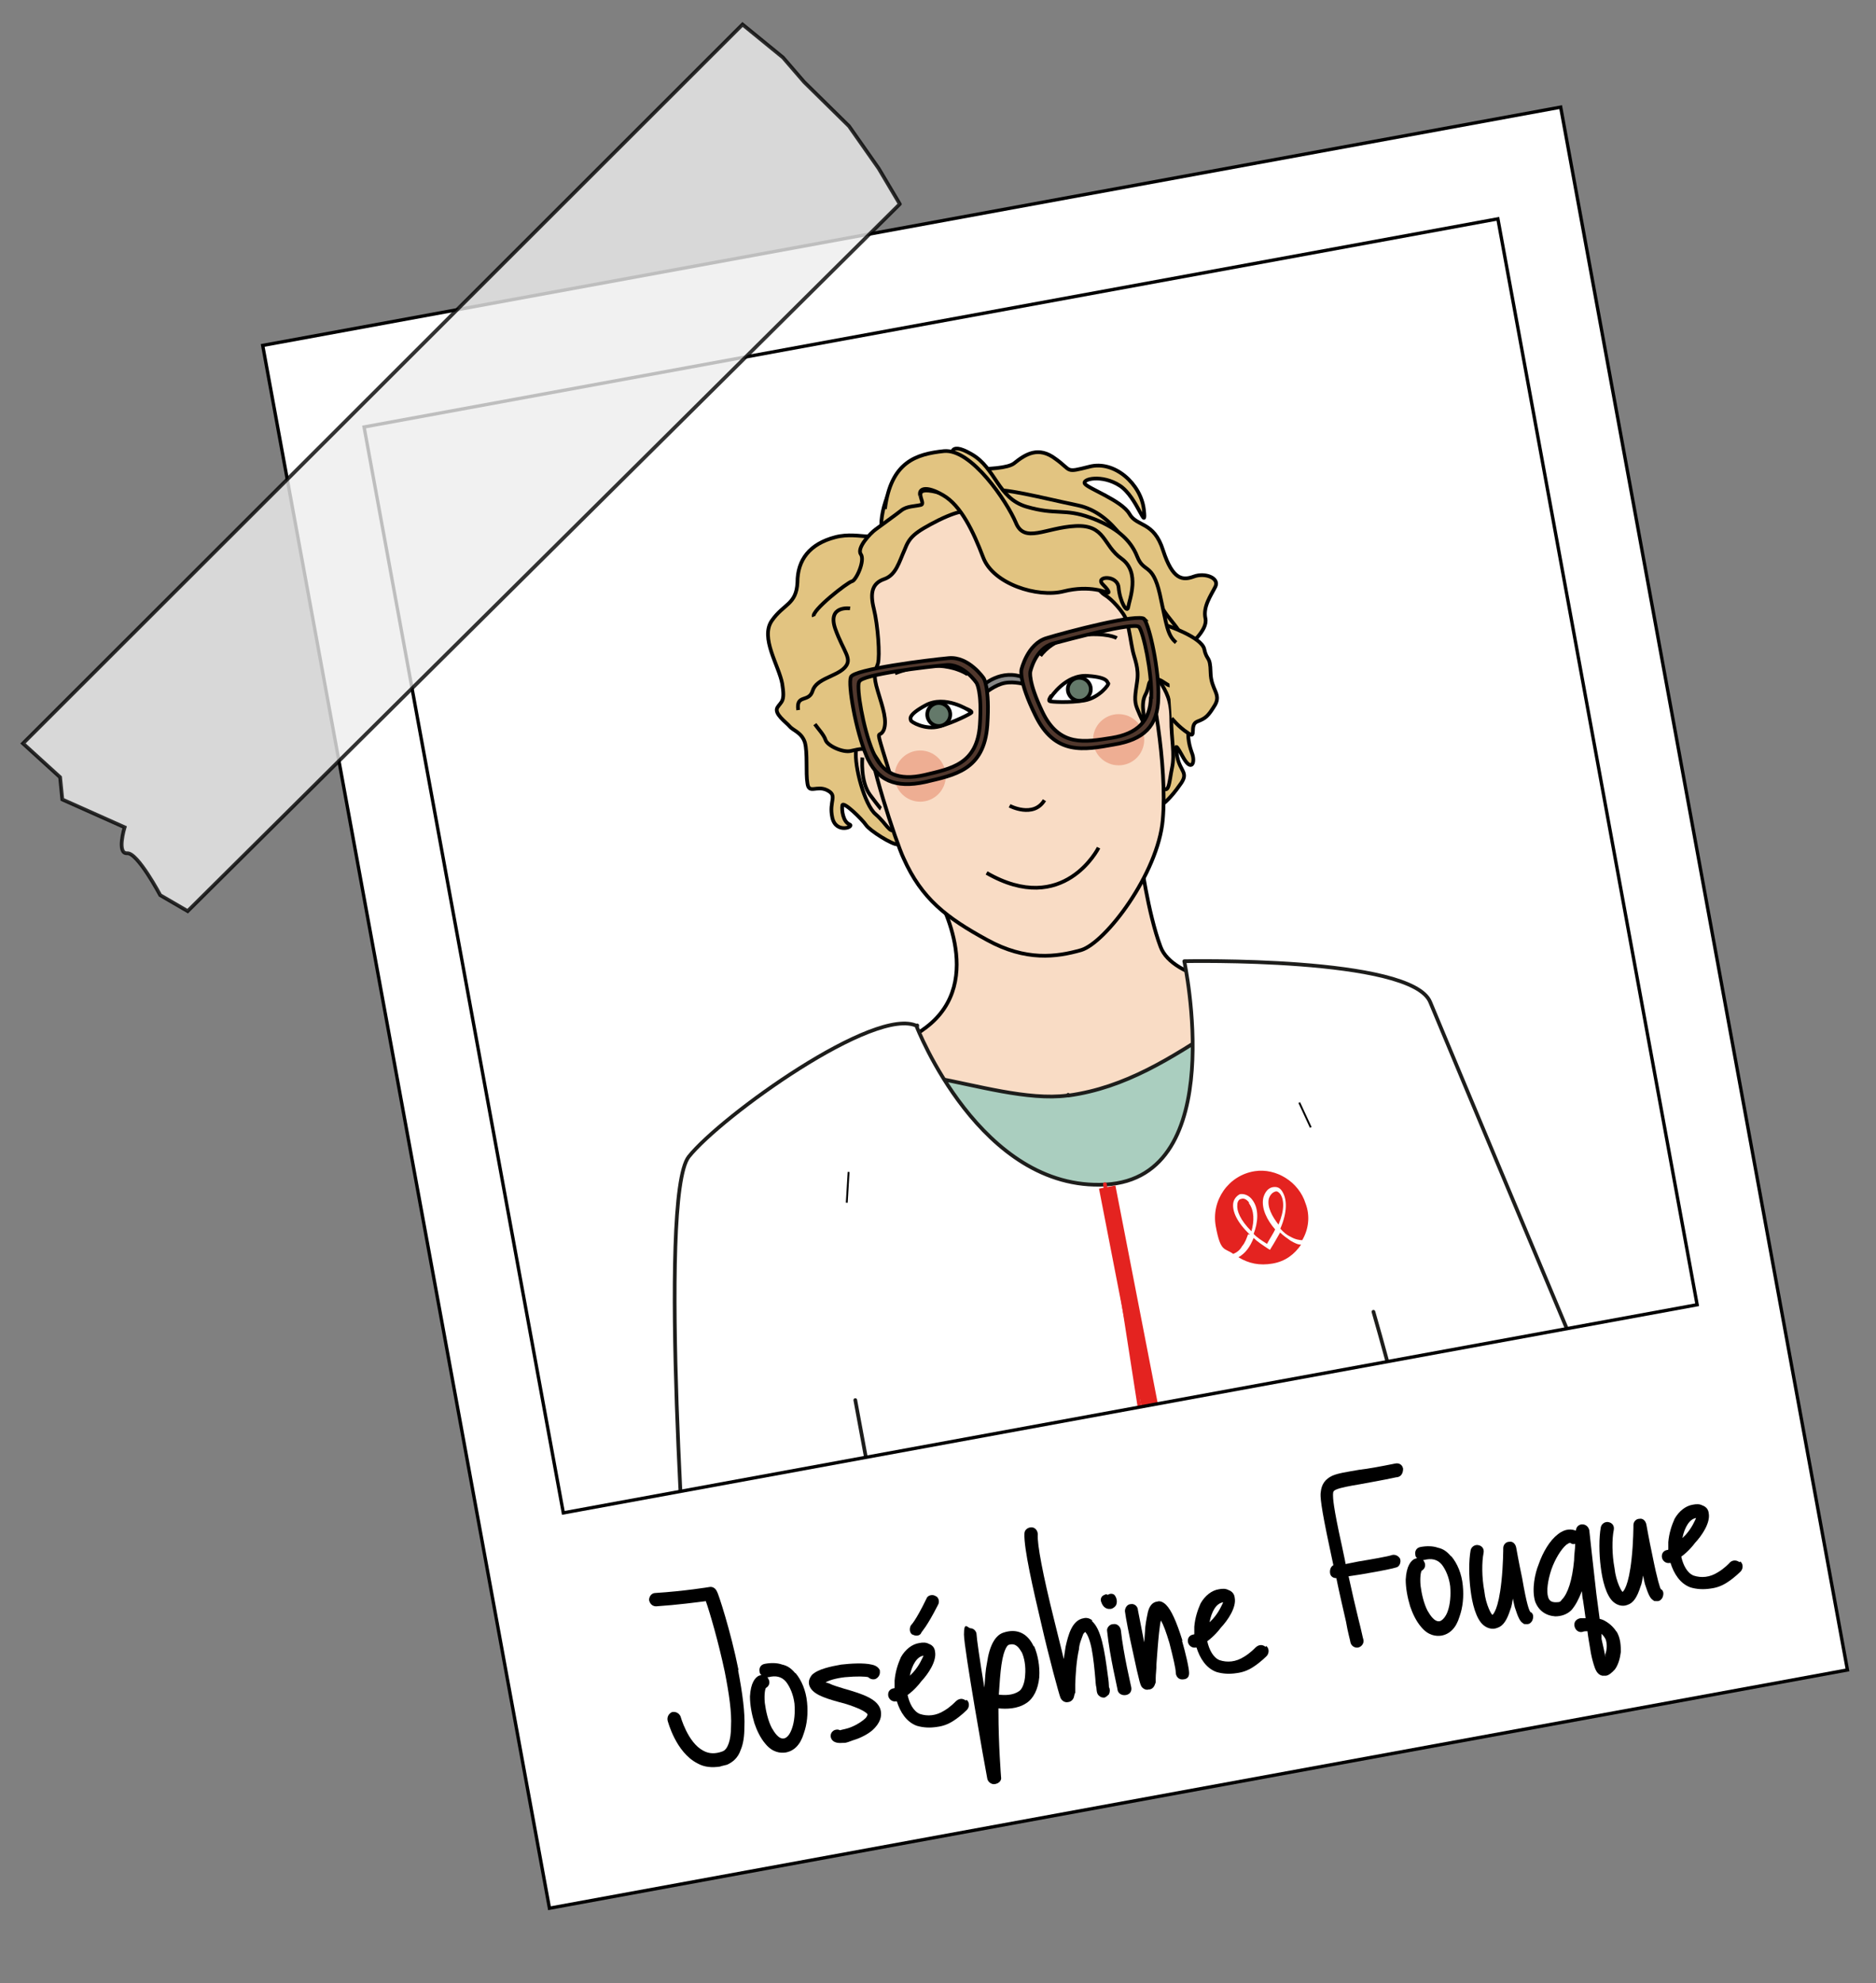
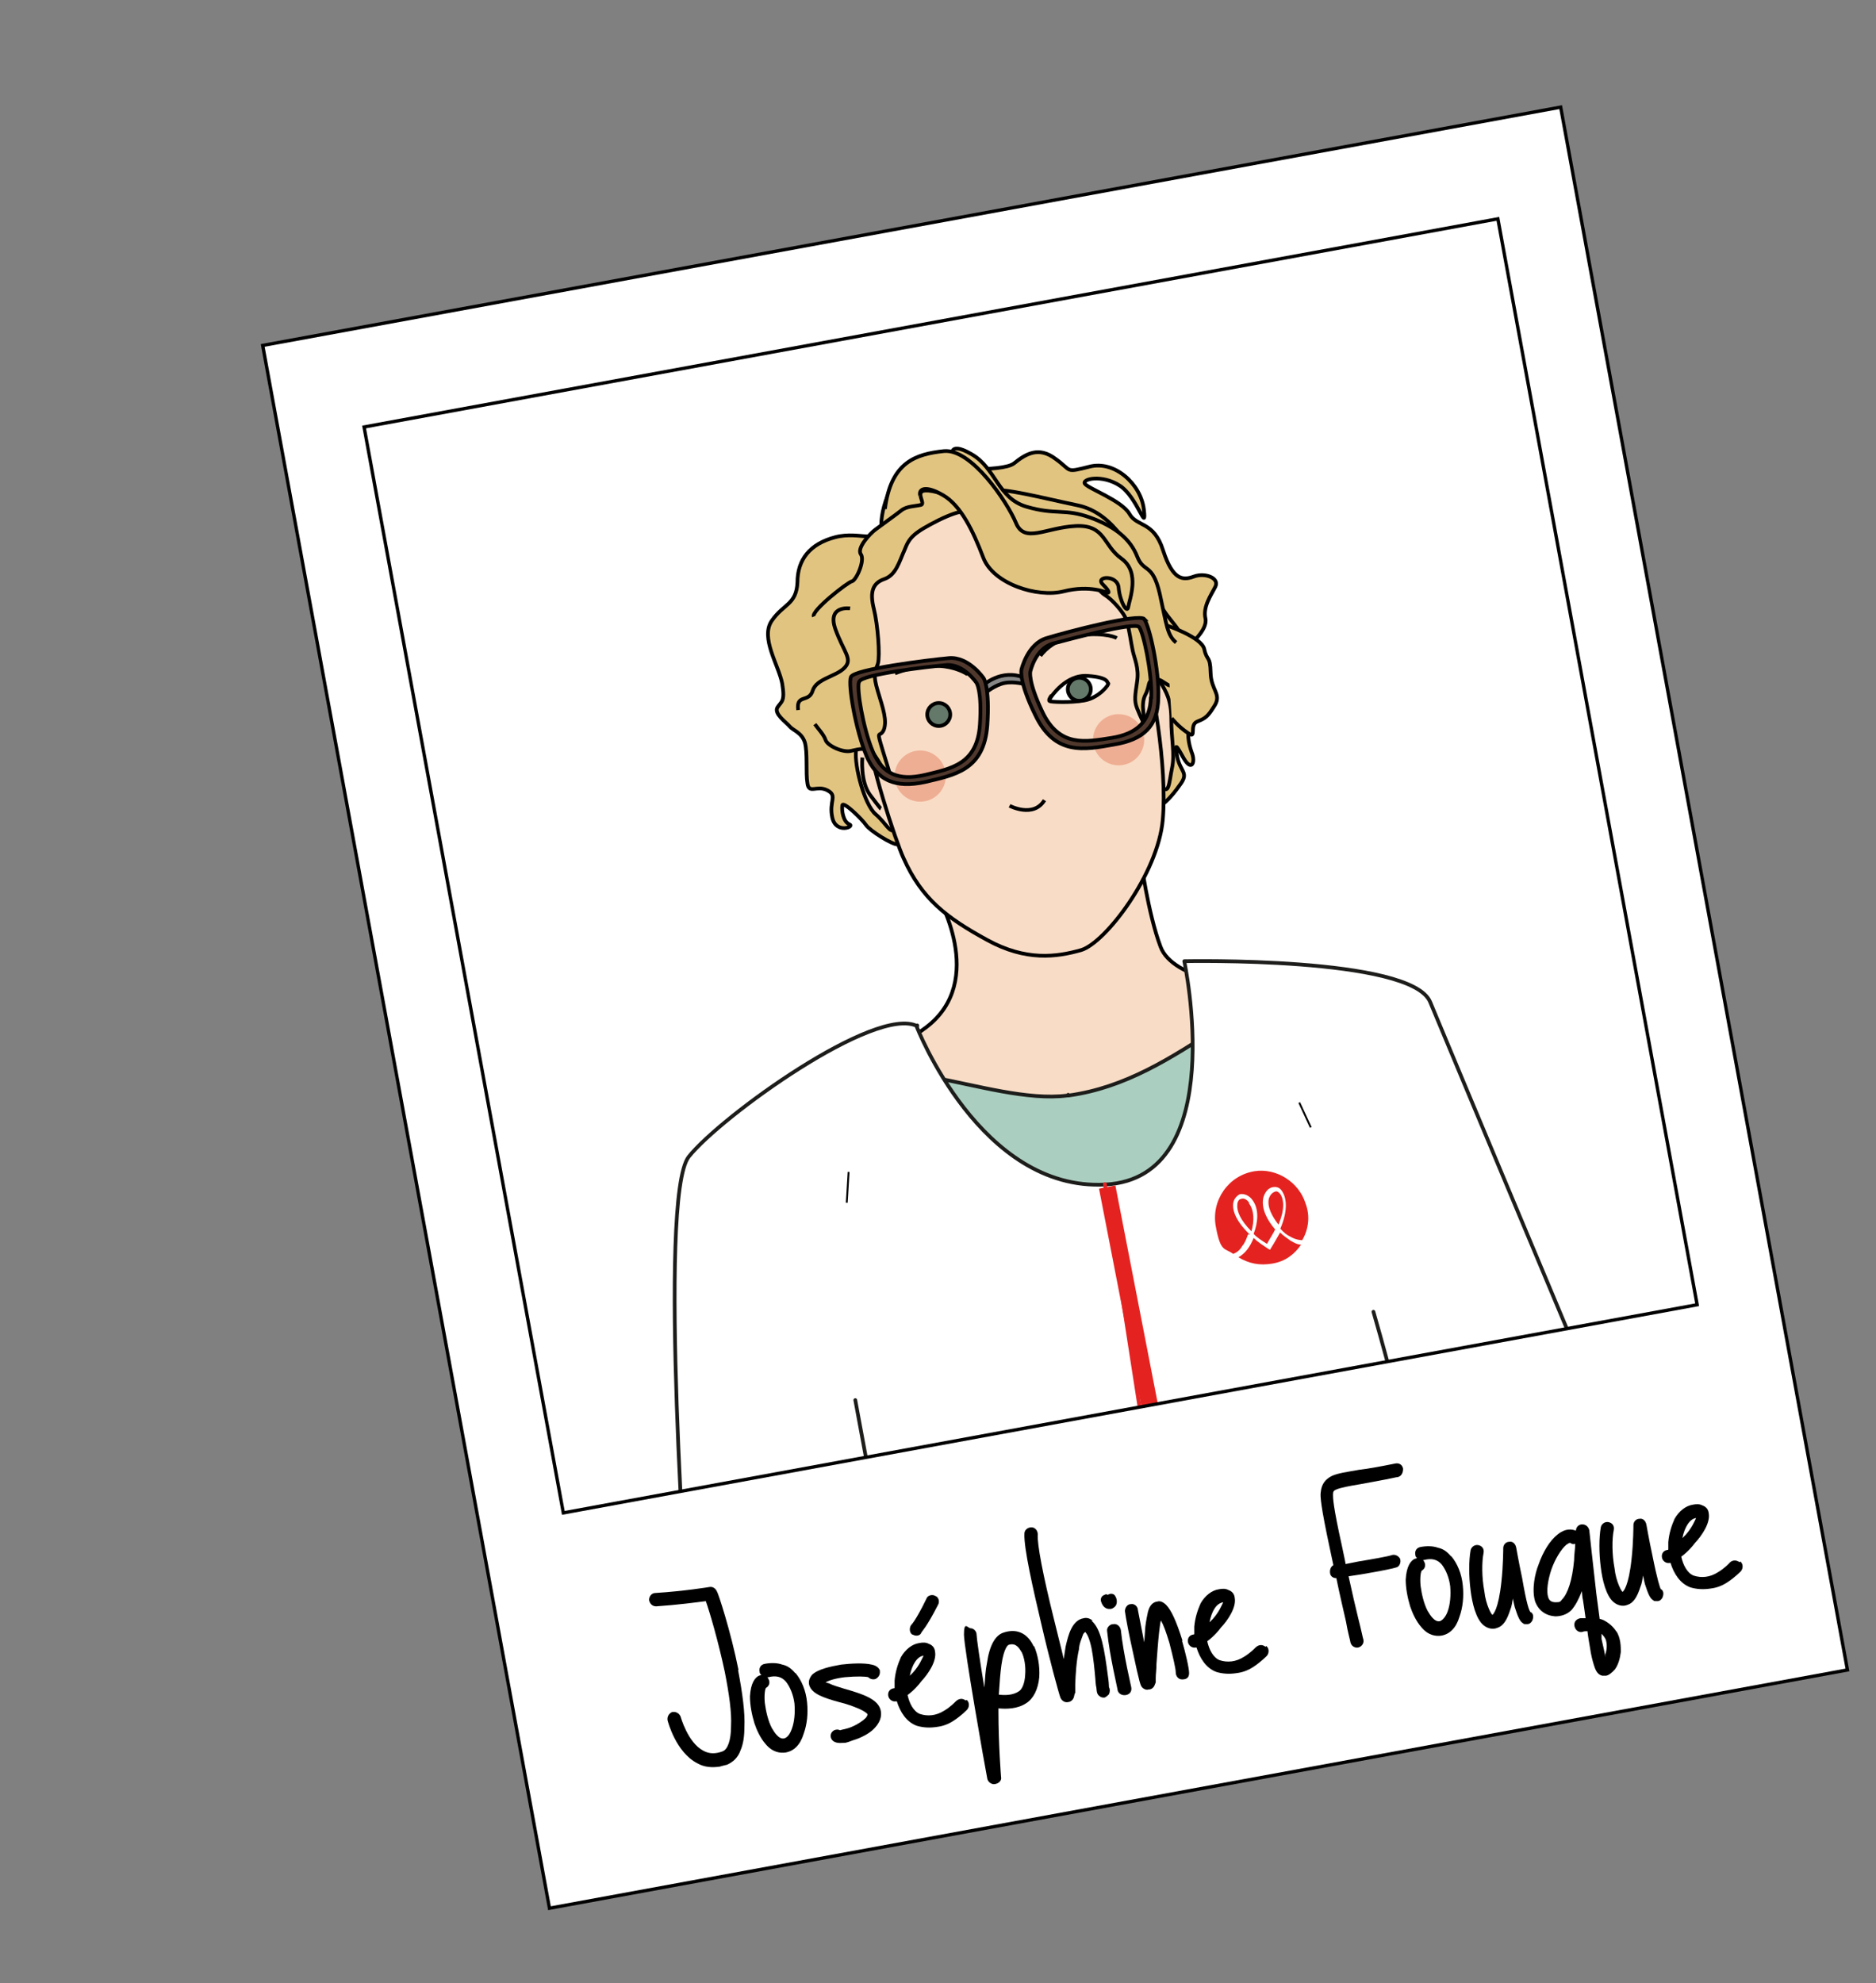
<svg xmlns="http://www.w3.org/2000/svg" id="Calque_1" version="1.1" viewBox="0 0 505.8 534.6">
  <rect x="0" y="0" width="505.8" height="534.6" fill="#808080" stroke="none" />
  <defs>
    <style>
      .st0 {
        stroke: #333331;
      }

      .st0, .st1, .st2, .st3, .st4, .st5 {
        stroke-linecap: round;
        stroke-linejoin: round;
      }

      .st6 {
        stroke-width: .5px;
      }

      .st6, .st7, .st8, .st9, .st3, .st10, .st11, .st12, .st13, .st14, .st15 {
        stroke: #000;
      }

      .st6, .st7, .st8, .st9, .st16, .st17, .st10, .st11, .st18, .st15 {
        stroke-miterlimit: 10;
      }

      .st6, .st7, .st2, .st19, .st16, .st13, .st5 {
        fill: none;
      }

      .st8 {
        fill: #e2c481;
      }

      .st1 {
        fill: #aacebf;
      }

      .st1, .st2, .st4 {
        stroke: #1d1d1b;
      }

      .st20, .st9, .st4, .st12 {
        fill: #fff;
      }

      .st3 {
        fill: #5e7a82;
      }

      .st21 {
        clip-path: url(#clippath-1);
      }

      .st16, .st17, .st18 {
        stroke: #020202;
      }

      .st17 {
        fill: #878787;
      }

      .st10 {
        fill: #f9dcc5;
      }

      .st11 {
        fill: #ededed;
        opacity: .8;
      }

      .st11, .st22 {
        isolation: isolate;
      }

      .st23 {
        clip-path: url(#clippath-3);
      }

      .st18 {
        fill: #51382d;
      }

      .st12, .st13 {
        stroke-miterlimit: 10;
        stroke-width: .9px;
      }

      .st22 {
        fill: #e48163;
        opacity: .5;
      }

      .st14 {
        stroke-miterlimit: 10;
      }

      .st14, .st15 {
        fill: #64796a;
      }

      .st24 {
        fill: #e42320;
      }

      .st25 {
        clip-path: url(#clippath-2);
      }

      .st5 {
        stroke: #e42324;
      }

      .st26 {
        clip-path: url(#clippath);
      }
    </style>
    <clipPath id="clippath">
      <rect class="st19" x="117" y="85.4" width="310.8" height="297.6" transform="translate(-37.8 53) rotate(-10.4)" />
    </clipPath>
    <clipPath id="clippath-1">
      <rect class="st19" x="111.5" y="83.8" width="319.4" height="301.6" transform="translate(-37.6 52.3) rotate(-10.3)" />
    </clipPath>
    <clipPath id="clippath-2">
      <rect class="st19" x="117" y="85.4" width="310.8" height="297.6" transform="translate(-37.8 53) rotate(-10.4)" />
    </clipPath>
    <clipPath id="clippath-3">
      <rect class="st19" x="117" y="85.4" width="310.8" height="297.6" transform="translate(-37.8 53) rotate(-10.4)" />
    </clipPath>
  </defs>
  <g>
    <rect class="st12" x="106.6" y="57.5" width="355.8" height="428.3" transform="translate(-44.4 55.8) rotate(-10.4)" />
    <g>
      <g class="st26">
        <g class="st21">
          <g>
            <g>
              <g>
                <path class="st3" d="M322.4,553.9c.2,14.7,1,29.4,2.6,44.1,9.5,91.4,36.2,180.2,45.5,271.7.5,4.9,1.6,10.8,6.4,12.7,1.4.5,3.1.6,4.5.6,5.7.3,11.4.3,17.3.3,1.3,0,2.7,0,4-.3,4.3-1.5,5.1-7.3,5-12,.3-41.4,14.1-84.1,1.9-123.6-1.7-5.2-3.8-10.5-5-16-2.5-11.1-1.6-22.5-.5-34,2.3-24.7,4.4-49.4,6.4-74.1.5-6,1.1-12.2,2-18.1.5-2.5.7-4.9,1.4-7.5.6-3.1,1.5-5.8,2-8.8,5.8-28.5-3.2-57.6-12-85.3-.9-2.6-1.9-5.5-4.3-6.5s-2.6-.6-4-.6c-13.4,0-26.8,1.3-40,3.7-13.2,2.4-27.5,5.1-39.2,10.9,2,6.9,4.9,13.1,5.6,20.3.9,7.6.5,15.2.7,22.6h-.4c0-.1.1,0,.1,0Z" />
                <path class="st3" d="M328.6,556.6c2.2,16.9,8.1,33.3,14.2,49.2,5,13.6,10.1,27,15.4,40.6,1.8,5,2.4,13,4.4,18,6.8,18.3,12.1,30.1,15.2,49.5,2.6,17.2,5,38.1,8.1,55.1,3.1,17,6.4,24,10.1,36.1,5.9,18.9,10.2,38.4,14.7,57.8.2,1.3.5,2.5,0,3.7s-2.1,1.8-3.3,2.2c-6.8,2.7-13.8,5.3-20.4,7.8-4.9,1.8-10.2,3.7-14.7,1.1-1.8-1.1-3.5-3-4.9-4.8-8-10.1-15.8-20.7-19.8-32.8-3.1-9.7-3.7-20.1-7.8-29.5-2.5-5.8-6.4-11.1-8-17.3-1.9-7.4-.2-15.2-.5-22.7s-2.7-14.5-5.3-21.1c-10.1-27.9-22.2-55-36.2-81.1-11.8-21.9-24.7-43.2-33.4-66.6-8.6-23.2-12.7-49-6.1-73,.3-1.2.7-2.2,1.3-3,1.1-1.3,2.6-1.8,4.2-2.2,10.2-3.5,20.3-6.9,30.4-10.1,7.1-2.4,14.1-4.6,21.5-6.4,3.7-.7,7.7-1.4,11.5-1.6s5.3-1,6.6,3.6c4.4,14.9,1.4,32.3,3.4,47.6h0l-.2-.2h0Z" />
              </g>
              <g>
                <g>
                  <path class="st10" d="M252.5,241s14,23.3-2.9,36c-17.2,12.6-25,14.9-25,14.9l49.9,68.5,54.9-9.5,6.9-84.9s-20.1-1.8-23.4-10.8c-3.4-9-5.4-24-5.4-24l-54.7,9.8h0Z" />
                  <path class="st8" d="M260.4,139.4s-2.5,3.1-8.1,4.1-12,3.6-13.6,7.4c-1.5,3.8-5,11.2-5.7,13.2s-1.5,3.1-.9,5c.5,1.8,2.2,7.7,1.9,10.1s.2,19.8.5,21.9,8.8,26.3,7.5,26.5-7.5-3.7-8.5-5.2-6.2-6.6-6.4-5.3.2,4.4,1.9,5.1c1.6.6-3.6,2.7-4.6-1.8s1.6-5.9-1.4-7.4c-2.8-1.4-4.9,1.1-5.3-1.8-.5-2.9.1-8.2-.7-11.1-.9-2.7-3.2-3.2-4.1-4.3s-4.3-3.4-3.3-5.1c1.1-1.7,2.1-1.5,1.3-6.4-.9-4.9-6-12.4-2.8-17s6.6-4.3,6.9-10.3c0-6.1,3.3-10.4,10.2-12.2s12.5,2.4,12.4-3.3c0-5.7,4.1-16.1,9.7-15.6,5.7.4,22.9,1.5,26.1-1,3.1-2.5,6.6-4.7,11.2-1.2,4.5,3.2,2.4,3.8,9.1,2.1,6.8-1.8,13.9,4.7,14.7,11.5s-1.7-3.3-6.5-6.4-10.3-1.8-9.4-.5,9.9,4.5,12,8.1c2,3.6,6.6,1.9,9.1,9.9,2.6,8,5.3,8.1,8.3,7s6.9.4,5.8,2.7c-1.2,2.4-3.4,5.4-2.7,8.6s-4.3,7-5.1,8.3c-.8,1.3,4.4,5.3,3.7,10.3-.7,5-3,8-3.1,10.2-.3,2.4-.2,4.5.8,7.3,1.1,2.7,0,5.2-2.1,1.7-2-3.6-2.6-4.6-1.8-.5s3.3,4.2.7,7.6c-2.5,3.6-4.4,5-4.4,5l-11.7-48.5-41.8-28.8h.2Z" />
                  <path class="st10" d="M236.6,204.4s-5.4-6.2-5.8-2.1c-.5,4.2,2.3,14.7,5.3,17.2,2.9,2.5,3.7,5.1,5.2,4.2,1.4-.8,2.9,3.1,1.8-3-1.3-5.9-6.4-16.5-6.4-16.5h0Z" />
                  <path class="st10" d="M308.8,187.4s2.1-6.8,3.9-3.8,3.1,5.1,3.1,10.4,1,9.2.2,13-.8,8-3.1,4.4c-2.3-3.5-4.1-24-4.1-24h0Z" />
                  <path class="st10" d="M230.3,168.1s4.2,24.2,4,29.9c-.4,5.7,7.3,29.1,9.3,33.3,4.9,11,11.6,16.1,22.6,22.1,10.4,5.7,18.6,4.6,25.3,2.7,6.6-2,20.7-20.6,22-35.1s-2.9-37.7-5.2-43.7c-2.4-6-6.5-29.9-23.6-37.3-17.1-7.4-29.8-7-42,.6-12.2,7.6-12.3,27.5-12.3,27.5h0Z" />
                  <circle class="st22" cx="301.6" cy="199.4" r="6.9" />
                  <circle class="st22" cx="248.1" cy="209.2" r="6.9" />
                  <path class="st8" d="M219.7,195.2c1,1.4,2.4,2.8,2.9,4.3s4.7,3.5,6.9,2.9c2.3-.5,4.2-1.1,5.8.6s3.2,5.5,4.4,6.8.2-1.2-1.7-7.5-.8-3.1.3-5.6c.9-2.5-.2-5.7-1.6-10.3s-.8-5.3,0-7.5c.6-2.2,0-10.4-1.1-14.8s-.4-6.9,2.8-8,4-4.6,5.5-7.9c1.3-3.4,2.5-4.6,9.2-8,6.6-3.2,7.7-2.2,7.7-2.2,0,0-3.3-4.5-9.4-5.6-6-1.1-1.5,3.3-3.1,3.7s-3.8.3-5.3,1.5-5.6,4.1-6.9,5.1c-1.4,1-5.2,5-4,6.7s-1.3,7.1-2.4,7.3-11,7.9-10.3,9.5" />
                  <path class="st8" d="M269.5,137.5s1.7,9.2,8,9.5,11.7-1.2,14.8,4.8,4,7.6,5.6,8.6c1.5.8,5.2,4.6,5.9,7s1.1,5.7,1.6,8,1.7,4.6,1.2,8.2-.9,5.2,0,7.4,2.4,5.6,2.3,4.3c-.2-1.3-1.5-5.3-.1-8,1.4-2.6.3-3.9,2.7-4.2,2.5-.3,4.7,4.5,4.9-.9.2-5.3,6-6.7.2-13.9-5.9-7.3-2-3.9-6.6-11.5-4.6-7.6-9.4-18.5-19.5-20.6-10.1-2.1-19.9-4.8-24.1-4" />
                  <path class="st8" d="M229.2,164s-6.2-.9-4,5.5c2.3,6.4,4.8,8.1,2.5,10.5-2.3,2.4-7.6,2.9-8.6,6.2s-4.5.8-3.9,5.2" />
                  <path class="st8" d="M314.3,168.5s9.7,3.2,10.4,6.5,1.6,1.6,1.7,6.3,2.9,5.7,1.2,8.7c-1.9,3.1-2.5,3.6-4.8,4.5s0,4.9-2.5,3.1c-2.6-1.7-4.4-4-4.4-4" />
                  <path class="st8" d="M258,127s-2-1.5-1.6-2.7-1.1-5.7,5.5-1.9c6.7,3.8,7,11.9,14.9,14.2,7.9,2.3,10.2.4,17.1,2.9s10.9,5.9,12.7,10.5c1.8,4.6,4.1,1.5,6.1,10.1,1.9,8.6,2,11.1,4.4,13.1" />
                  <path class="st8" d="M248.1,133.6c-.5-1.8,1.4-2.9,6.2-.1s8.1,9.7,10.8,16.8c2.7,7.1,14.6,10.9,21.7,9.1s11.8.4,11.8.4c0,0,1.2.2-1.2-2.2-2.4-2.3,3.9-2.8,4.2.8s2.3,7.2,2.6,5.2,3.3-9.3-1.8-13c-5.1-3.6-4.3-9.2-12.4-8.8s-13.8,4.8-16.1-.9c-2.4-5.7-12-20-19.4-19.3-7.5.8-14.3,2.9-15.9,15.6" />
                  <g>
                    <path class="st9" d="M283.3,188s4-6.3,10-5.8c5.9.4,5.1,1.9,5.5,2s-2.4,3.9-6.4,4.6-9.1.4-9.4.2c-.4-.2.2-1.1.2-1.1h0Z" />
                    <circle class="st14" cx="291" cy="185.8" r="3.1" />
                  </g>
                  <g>
-                     <path class="st9" d="M261.1,191.4s-6.3-4.1-11.5-1.3-4,3.8-4,4.1c-.1.3,3.8,2.7,7.7,1.6s8.4-3.4,8.6-3.7c.3-.3-.8-.8-.8-.8h0Z" />
                    <circle class="st15" cx="253.1" cy="192.6" r="3.1" />
                  </g>
-                   <path class="st7" d="M296.2,228.5s-9.4,18.8-30.2,6.8" />
                  <path class="st16" d="M260.9,181.8s-6.8-5.1-19.6-.3" />
                  <path class="st16" d="M280.5,176.8s3.1-4.8,10.6-5.6c7.4-.8,10,.8,10,.8" />
                  <g>
                    <path class="st17" d="M265,184.8s4.9-4.7,11.2-2.1l.3,1.8c0,0-3-.9-5.6-.4s-5.1,2.6-5.1,2.6l-.9-1.9h0Z" />
                    <path class="st18" d="M308.6,166.9c-1.5-1.7-21.2,3.5-26.4,5.1-5.2,1.5-6.8,8.5-6.8,8.5,0,0-.8,3,3.7,12.2,5.3,11.1,13.3,9.4,21.2,8,8-1.3,11.9-4.9,12-12.6.3-7.4-2.4-19.5-3.8-21.2h0ZM310.3,187.8c-.1,6.6-3.7,10-10.6,11.1-7.1,1.1-14.1,2.6-18.7-7.1-3.9-8.2-3.2-10.8-3.2-10.8,0,0,1.3-6.1,6-7.5,4.6-1.2,21.9-5.9,23.3-4.5,1.2,1.5,3.5,12.2,3.3,18.9h-.1Z" />
                    <path class="st18" d="M233.5,203.5c2.9,7,8,9,15.9,7.3,7.9-1.9,15.9-3.1,16.8-15.3.7-10.3-1-12.7-1-12.7,0,0-4-5.9-9.4-5.4-5.5.5-25.6,3-26.4,5.1-.8,2.1,1.3,14.3,4.2,21.2h0ZM231.7,183.7c.7-1.9,18.5-4,23.2-4.4,4.8-.6,8.4,4.8,8.4,4.8,0,0,1.5,2.2.9,11.2-.7,10.8-7.9,11.9-14.9,13.6-7,1.6-11.4-.2-14-6.4-2.6-6.2-4.4-17-3.7-18.7h0Z" />
                  </g>
                  <path class="st10" d="M232.5,204.2s-.6,6.5,2.1,10.1,2.9,3.7,2.9,3.7" />
                  <path class="st7" d="M272.2,217.2s6.4,3.4,9.4-1.5" />
                </g>
                <path class="st1" d="M288.1,295.3c15.3-2.1,27.7-10.1,40.7-18.6,3.2,6.6,2.4,14.3,1.5,21.6-.7,6.2-1.7,13-5.9,17.7-3.6,3.8-8.6,5.4-13.6,7.1-6.9,2.2-14.1,4.4-21.3,5.3s-14.9.3-21.5-2.9c-6.9-3.1-11.9-9-15.9-15.5-2.6-4.3-5.7-9.8-6.8-14.6-1.3-6.1,2.3-5.6,7.1-4.8,10.6,1.9,24.8,6.1,35.4,4.7h0l.2-.2v.2Z" />
                <g>
                  <path class="st10" d="M197.1,418.3s6.1,40.7,16.5,57.9c10.4,17.2,41.5,37.8,41.5,37.8l-1.3-41.3s-12.8-16.8-17.4-29.5c-4.6-12.8-9.9-40-9.9-40l-29.5,15.4h0l.2-.2h0Z" />
                  <path class="st10" d="M419.6,368.8s13,37.4,5,52.1c-8,14.5-36,39.1-36,39.1l-12.6-27.5s15.4-27.4,9.2-46.2c-8.2-24.8,34.7-17.5,34.7-17.5h0l-.2-.2h0Z" />
                  <g>
                    <path class="st4" d="M247.1,276.6s17.2,44.6,51,42.7c33.7-1.9,21.2-60.2,21.2-60.2,0,0,61.2-1.3,66.3,11,5,12.1,42.6,101.8,42.6,101.8,0,0-35.9,28.3-45.4,27.6,0,0-3.4,18.8-.6,22.9,2.7,3.9,11.5,41.5,14.4,46.5s18.3,51.2,21.8,61.7c3.7,10.2,5.2,26.3,5.2,26.3,0,0-28.5,29.3-88.3,36.4s-95.1-21.2-95.1-21.2c0,0-6.3-80.4-2.2-88.5,4-8.3,8.2-27.2,5.3-45.3-2.9-18.1-5.6-22.9-5.6-22.9,0,0,7.9,18.3-12.9,22.6-21,4.4-39.2-.5-39.2-.5,0,0-8.4-114.8.1-125.7,8.7-10.9,50.4-40.9,61.6-35.2h0v-.2s-.2.1-.2.1Z" />
                    <polygon class="st0" points="253.8 521 282.9 521.9 283.1 550 267.3 561.3 254.2 549.1 253.8 521" />
                    <polygon class="st0" points="368.8 510.8 393 500.6 401.7 523.1 396 539.1 378.3 537.5 368.8 510.8" />
                    <line class="st2" x1="237.6" y1="415.2" x2="230.6" y2="377.4" />
                    <path class="st4" d="M382.6,399.3s-7.8-30.2-12.3-45.7" />
                    <line class="st5" x1="297.9" y1="319.2" x2="340.3" y2="592.2" />
                  </g>
                </g>
              </g>
            </g>
            <g>
              <rect class="st24" x="320.5" y="317.6" width="4.5" height="254" transform="translate(-78.9 69.8) rotate(-11)" />
              <circle class="st20" cx="340.4" cy="328.1" r="12.5" />
              <path class="st24" d="M345.3,322c-.5-.6-.9-1-1.5-.8s-1.3.7-1.7,1.9c-.5,2.3.9,4.8,2.6,7,1.7-4,1.5-6.7.5-8.2" />
              <path class="st24" d="M345.1,332.3c-.7,1.2-1.5,2.7-2.4,4.1l-.3.5-.5-.3c-1.5-1-2.9-1.9-3.9-2.9-.5,1.2-1,2.2-1.7,3.1s-1.5,1.6-2.4,2.1c2.8,1.7,5.7,2.3,9.2,1.7s5.9-2.5,7.7-5.1c-.9,0-1.7-.4-2.9-1.1-.8-.6-1.9-1.3-2.8-2.2" />
              <path class="st24" d="M336.8,324.2c-.7-1-1.6-1.3-2.2-1s0,0,0,0c-.5,0-1,.7-1,1.5-.2,1.7.8,4.2,3.8,7.2.8-2.7.8-5.6-.7-7.6" />
              <path class="st24" d="M337,332.8c-3.6-3.4-4.8-6.4-4.5-8.5.2-1.2,1-2,1.8-2.4,1.1-.2,2.5.3,3.4,1.6h0c1.8,2.4,1.5,6,.3,9.1.9,1,2.2,1.8,3.6,2.7.8-1.5,1.7-2.8,2.2-3.9-2.1-2.4-3.8-5.6-3.2-8.5h0c.4-1.5,1.3-2.7,2.6-2.9s2.1.3,2.7,1.5c1,1.8,1.3,5-.7,9.7.9,1,1.7,1.7,2.8,2.2,1.2.7,2.4.9,3.1.9,1.7-2.9,2.2-6.5.9-9.9-1.8-5.8-7.9-9.6-13.7-8.7-7.1,1.1-11.8,7.9-10.5,14.9,1.3,7.1,2.4,5.7,4.7,7.4.7-.3,1.7-.8,2.4-2.1.8-.9,1.2-2.1,1.6-3.2" />
            </g>
          </g>
        </g>
      </g>
      <g class="st25">
        <line class="st6" x1="228.8" y1="315.9" x2="228.3" y2="324.2" />
      </g>
      <g class="st23">
        <line class="st6" x1="350.3" y1="297.2" x2="353.4" y2="303.9" />
      </g>
    </g>
    <rect class="st13" x="122.5" y="84.6" width="310.8" height="297.6" transform="translate(-37.6 54) rotate(-10.4)" />
  </g>
-   <path class="st11" d="M242.6,55L50.6,245.6l-7.4-4.3s-6.1-11.5-8.9-11.3c-2.9.2-.7-7-.7-7l-16.8-7.5-.6-6-10-9.1L200.2,6.6l10.9,8.9,5.7,6.6,12.1,11.9,8,11.4,5.7,9.6h0Z" />
  <g>
    <path d="M199,450.2c1.2,6.3,1.9,11.5,1.7,15.4,0,2.4-.3,4.5-1,6.1-.7,2.1-2.1,3.3-3.7,4-.7.2-1.4.3-1.9.5-2.1.3-4.2.2-6.1-.9-5.8-3-7.9-11.2-8-11.5-.2-1,.3-1.9,1.2-2.3,1-.2,1.9.3,2.3,1.2,0,0,1.9,7,6.1,9.2,1.6.9,3.3.9,5.2.2,1.4-.5,2.3-3,2.3-6.8.2-3.7-.5-8.6-1.7-14.7-1.7-8-4-15.9-5.1-19-2.4.3-7.5,1-13.4,1.4-1,0-1.7-.7-1.9-1.7,0-1,.7-1.9,1.7-1.9,7.9-.5,14.5-1.6,14.5-1.6.9-.2,1.7.3,2.1,1.2.3.3,3.7,10.6,5.8,21.1h0Z" />
    <path d="M214.5,451c1.6,1.9,2.8,4.7,3.1,7.9.3,3,0,5.9-.9,8.4-.9,3-2.6,4.7-4.9,5.1-1.4.2-3.5,0-5.4-2.3-1.4-1.6-2.4-3.8-3-5.6-.7-2.3-1.2-4.9-1.2-7.2.2-3.7,1.4-5.1,2.4-5.6.2,0,.5-.2.7-.2-.3-.2-.5-.5-.5-.9-.2-1,.3-1.9,1.4-2.1,1.6-.3,3.3-.3,4.7.2,1.4.3,2.4,1,3.5,2.3h0ZM211.9,453.3c-1.2-1.4-2.8-1.7-4.7-1.2h-.3l.3.5c.5.9.2,1.9-.7,2.4-.2.3-.5,1.6-.3,4,.3,2.3.9,4.9,1.9,6.8.7,1.2,1.9,3.1,3.3,2.8.9-.2,1.6-1.2,2.1-2.6.7-1.9.9-4.4.7-6.8-.3-2.4-1.2-4.5-2.3-5.9h0Z" />
    <path d="M237.2,450.3c.2,1-.3,1.9-1.2,2.3-.7.2-1.4,0-1.9-.5-.7-.2-3-.3-6.3,0-2.6.3-4.4.9-5.2,1.4l1,.3c1,.5,2.4.9,4,1.4,4.9,1.4,9.4,2.8,9.9,6.1.2,1.2,0,3.1-2.4,5.2-1.7,1.4-4,2.3-5.1,2.6-.9.3-1.7.7-2.4.7h-.3c-.5,0-2.3.3-3.1-1-.5-.9-.2-1.9.7-2.4.5-.2,1-.3,1.6,0,.5-.2,1.7-.3,3.1-.9,1.7-.7,3.1-1.7,3.8-2.4.2-.2.5-.7.5-1,0,0-.2-.5-2.1-1.4-1.6-.7-3.5-1.4-5.6-1.9-4.4-1.2-7.3-2.3-8-4.5-.3-1,0-1.9.7-2.8,1.6-1.6,5.1-2.3,7.9-2.8,2.6-.3,6.1-.5,8.2,0,1.6.3,2.1,1.2,2.3,1.7h0Z" />
    <path d="M260.6,458.2c.7.5.9,1.7.2,2.6,0,0-1.6,1.7-3.8,3.1-1.4.9-2.8,1.4-4.4,1.6-1.9.3-3.7.2-5.4-.3-2.8-1-4.5-3.7-5.4-6.6h-.2c-1,.2-1.9-.5-2.1-1.4-.2-1,.3-1.9,1.4-2.1.2,0,.3,0,.3-.2v-1.9c.2-2.4.9-4.5,1.7-6.3,1.2-2.1,3-3.5,4.9-3.8,1-.2,1.9-.2,2.6.2.9.3,1.6,1,1.7,2.1.5,2.6-1.9,6.1-3.7,8-.5.7-1.9,2.4-3.7,3.7.5,2.3,1.6,4.4,3.3,5.1,2.1.7,4.4.5,6.6-.9,1.7-1,3-2.4,3-2.4.9-.9,1.9-1,2.8-.3h0ZM245.3,451.7l.9-.9c1.7-1.9,2.4-3.7,2.8-4.5-1.7.2-3.1,2.4-3.7,5.4ZM246.1,440.7c-.9-.5-1-1.7-.5-2.6,0,0,1.2-1,4.2-7.2.3-.9,1.6-1.2,2.4-.7.9.3,1.2,1.6.7,2.4-3.1,6.1-4.4,7.2-4.5,7.5-.3.9-1.6,1-2.3.5h0Z" />
    <path d="M278.8,443.7c1,2.3,1.6,5.4,1.4,8.4-.3,3.3-1.6,5.8-3.5,7-2.4,1.6-5.4,1.6-7.5,1.4v.9c0,8.9.7,17.6.7,17.6.2.9-.5,1.7-1.6,1.9h0c-.9.2-1.9-.5-2.1-1.4-.7-3.5-6.3-35.3-6.3-38.9s.9-1.9,1.7-1.7c1,0,1.7.9,1.7,1.7s.9,7.2,2.1,14.3c.2-2.6.3-4.7.7-6.6.7-4.9,2.3-7.5,4.4-8.2,3.5-1.2,6.5,0,8.2,3.7h0ZM275.4,445.3c-1.4-2.6-2.8-2.1-3.5-1.9,0,0-1.2.5-1.9,5.4-.3,2.1-.5,4.9-.7,8,1.6.2,3.8.2,5.4-.9.9-.5,1.6-2.3,1.7-4.4.2-2.3-.2-4.7-1-6.3Z" />
    <path d="M294.3,436.9c2.6,2.1,3.5,7.9,4.4,14.8.2,1.2.3,2.6.3,3.1.3.5.3,1.2,0,1.9-.3.3-.7.7-1.2.9-.3,0-.9,0-1.2-.3-.9-.5-.9-1.4-1-2.4-.2-.7-.2-1.6-.3-2.6-.2-2.3-.5-5.4-1-8-.7-3.3-1.4-4-1.7-4.4-.2.2-.5.3-.7,1-.3.9-.9,2.1-1,3.7-.7,3.1-.9,6.8-1,9.4v2.3c-.2.3-.2.5-.3.9-.2,1.2-1.2,1.6-1.6,1.6-.7.2-1.7-.2-2.1-1.2s-3-10.5-5.2-20.1c-2.1-8.9-4.7-20.2-4.5-24.1,0-1,.9-1.7,1.9-1.7s1.7.9,1.7,1.9c-.2,2.6,1.4,11,4.4,23,.9,3.8,1.9,7.5,2.6,10.6l.5-3.3c.7-3.1,1.7-7.2,4.9-7.7.7-.2,1.7,0,2.4.7h0Z" />
    <path d="M296.9,431.8c-.3-.7,0-1.6.9-1.9.3-.2.5-.2.9,0,.7-.5,1.6-.3,1.9.2.5.7.7,1.7.3,2.6-.3.5-.9.9-1.4,1h-.5c-.5,0-1.6-.3-2.1-1.9h0ZM301.3,455.4c0-.3-2.1-8.9-2.8-15.7-.2-.9.7-1.9,1.6-1.9,1-.2,1.9.5,2.1,1.6.7,6.6,2.8,15.2,2.8,15.4.2,1-.3,1.9-1.4,2.1h0c-1,.2-2.1-.3-2.3-1.4h0Z" />
    <path d="M318.7,442.3c.9,3.1,1.9,7.3,1.9,8.7s-.9,1.7-1.9,1.7-1.7-.9-1.7-1.9-.7-4-1.7-7.9c-.9-3-1.6-4.9-2.3-6.1-.2.7-.3,1.7-.5,3.3-.3,2.8-.5,5.8-.7,8.4,0,1.6-.2,2.8-.2,3.8v1.2c-.2.3-.3,1.6-1.6,1.9h-.3c-.5.2-1.2,0-1.7-.5s-.7-.9-2.6-9.8c-.9-4-1.9-9.1-2.1-10.8,0-1,.7-1.9,1.6-1.9,1-.2,1.9.7,1.9,1.6.2,1,.9,4.7,1.7,8.7l.3-4.2c.2-1.7.5-3,.7-4,.2-.7.7-2.6,2.6-2.8.5-.2,1.4,0,2.3.9,1.4,1.4,2.8,4.5,4.4,9.6Z" />
    <path d="M341.4,443.7c.7.5.9,1.7.2,2.6,0,0-1.6,1.7-3.8,3.1-1.4.9-2.8,1.4-4.4,1.6-1.9.3-3.7.2-5.4-.3-2.8-1-4.5-3.7-5.4-6.6h-.2c-1,.2-1.9-.5-2.1-1.4-.2-1,.3-1.9,1.4-2.1.2,0,.3,0,.3-.2v-1.9c.2-2.4.9-4.5,1.7-6.3,1.2-2.1,3-3.5,4.9-3.8,1-.2,1.9-.2,2.6.2.9.3,1.6,1,1.7,2.1.5,2.6-1.9,6.1-3.7,8-.5.7-1.9,2.4-3.7,3.7.5,2.3,1.6,4.4,3.3,5.1,2.1.7,4.4.5,6.6-.9,1.7-1,3-2.4,3-2.4.9-.9,1.9-1,2.8-.3h0ZM326.1,437.3l.9-.9c1.7-1.9,2.4-3.7,2.8-4.5-1.9.3-3.1,2.4-3.7,5.4Z" />
    <path d="M376.5,398.2c-4.2.9-7.3,1.4-9.9,1.9-3,.5-5.1.9-6.3,1.4-.7.3-.9.5-.9,1.4s0,3,2.4,13.8c.3,1.6.7,3.1,1,4.9l3.5-.7c3.1-.5,8.2-1.4,8.9-1.7.9-.3,1.9.2,2.3,1,.3,1-.2,2.1-1,2.3-.9.3-3.7.9-9.6,1.9l-3.3.5c.9,4.2,1.9,8.4,2.6,11.3.9,3.5,1.2,5.2,1.4,5.8.2,1-.5,1.9-1.4,2.1-1,.2-1.9-.5-2.1-1.4,0-.3-.7-2.6-1.2-5.6-.7-3.1-1.7-7.3-2.6-11.7-.9,0-1.6-.5-1.7-1.4s.2-1.7.9-2.1c-.3-1.6-.7-3.1-1-4.7-2.4-11.2-2.6-14-2.4-15,.2-2.1,1.2-3.5,3.1-4.4,1.6-.7,3.8-1,7.2-1.6,2.6-.3,5.8-.9,9.8-1.7,1-.2,1.9.3,2.1,1.4,0,1.2-.5,2.1-1.6,2.3h0Z" />
    <path d="M391.3,419.5c1.6,1.9,2.8,4.7,3.1,7.9.3,3,0,5.9-.9,8.4-.9,3-2.6,4.7-4.9,5.1-1.4.2-3.5,0-5.4-2.3-1.4-1.6-2.4-3.8-3-5.6-.7-2.3-1.2-4.9-1.2-7.2.2-3.7,1.4-5.1,2.4-5.6.2,0,.5-.2.7-.2-.3-.2-.5-.5-.5-.9-.2-1,.3-1.9,1.4-2.1,1.6-.3,3.3-.3,4.7.2,1.4.3,2.4,1,3.5,2.3h0ZM388.7,421.7c-1.2-1.4-2.8-1.7-4.7-1.2h-.3l.3.5c.5.9.2,1.9-.7,2.4-.2.3-.5,1.6-.3,4,.3,2.3.9,4.9,1.9,6.8.7,1.2,1.9,3.1,3.3,2.8.7-.2,1.6-1.2,2.1-2.6.7-1.9.9-4.4.7-6.8-.3-2.4-1.2-4.5-2.3-5.9h0Z" />
    <path d="M412.8,434.6c.7.5.7,1.4.3,2.3-.3.5-.7.9-1.4.9s-.9,0-1-.2c-.9-.5-1.4-1.6-2.3-4.4-.2-.7-.3-1.4-.5-2.3-.2,1-.3,2.1-.7,3-.9,2.8-1.9,4.4-3.5,4.9-1.2.5-2.6.2-3.7-.7-2.1-1.7-3.1-6.1-3.5-9.4-.5-3.8-.5-8,0-10.8.2-1,1.2-1.6,2.1-1.4,1,.2,1.6,1,1.4,2.1-.5,2.4-.5,6.6.2,10.3.2,1.9.7,3.5,1.2,4.7.5,1.2.9,1.7,1,1.7.2-.2,1.6-1.4,2.4-8.9.5-4.5.5-9.1.5-9.1,0-.9.7-1.7,1.6-1.7.9-.2,1.7.5,1.9,1.6,0,0,.7,4,1.6,8.2,1.2,7,1.9,8.9,2.3,9.2h0Z" />
    <path d="M435.8,439.7c1.2,1.9,1.2,4.2,1.2,5.6-.2,1.7-.7,3.5-1.6,4.7-.9,1-1.7,1.6-2.4,1.7h-1c-1.4-.3-1.9-1.7-2.3-3-.3-1-.7-2.4-1-4.5-.2-1.2-.5-2.8-.7-4.5-.5,0-.9,0-1.4.2-1,.2-1.9-.5-2.1-1.6s.5-1.9,1.6-2.1h1.4c0-.2-.7-4.9-.7-4.9-.2-.7-.2-1.6-.3-2.4-.9,2.3-1.7,3.8-2.8,5.1-1.2,1.2-2.8,1.7-4.4,1.7-2.6-.2-4.5-1.6-5.4-4-1-3.3,0-7.7.9-9.9,1.2-3.5,3.1-6.6,5.2-8.2,2.1-1.7,3.8-1.4,4.9-1,0-.9.7-1.7,1.7-1.7s1.7.7,1.9,1.6c0,0,.9,8.4,1.9,17.1l.9,6.8c.3,0,.7.2,1,.3,1.4.7,2.6,1.7,3.5,3.1h0ZM424.8,416.1c-.5.2-.9.2-1.4-.2h-.2c-.2,0-.5.3-.9.5-1.4,1.2-3,3.8-4,6.6-1,3-1.4,5.9-.9,7.5.3,1,.9,1.4,2.1,1.4s1.2-.2,1.6-.7c1.6-1.6,2.8-5.2,3.3-10.6,0-1.6.3-3.1.3-4.5h0ZM433,442.1c-.3-.7-.7-1.2-1.2-1.7v1.4c.5,2.3.9,3.8,1,4.9v-.7c.5-1.4.5-2.8.2-3.8h0Z" />
    <path d="M447.9,428.4c.7.5.7,1.4.3,2.3-.3.5-.7.9-1.4.9s-.9,0-1-.2c-.9-.5-1.4-1.6-2.3-4.4-.2-.7-.3-1.4-.5-2.3-.2,1-.3,2.1-.7,3-.9,2.8-1.9,4.4-3.5,4.9-1.2.5-2.6.2-3.7-.7-2.1-1.7-3.1-6.1-3.5-9.4-.5-3.8-.5-8,0-10.8.2-1,1.2-1.6,2.1-1.4,1,.2,1.6,1,1.4,2.1-.5,2.4-.5,6.6.2,10.3.2,1.9.7,3.5,1.2,4.7.5,1.2.9,1.7,1,1.7.2-.2,1.6-1.4,2.4-8.9.5-4.5.5-9.1.5-9.1,0-.9.7-1.7,1.6-1.7.9-.2,1.7.5,1.9,1.6,0,0,.7,4,1.6,8.2,1.4,7,2.1,8.9,2.3,9.2h0Z" />
    <path d="M469.2,420.9c.7.5.9,1.7.2,2.6,0,0-1.6,1.7-3.8,3.1-1.4.9-2.8,1.4-4.4,1.6-1.9.3-3.7.2-5.4-.3-2.8-1-4.5-3.7-5.4-6.6h-.2c-1,.2-1.9-.5-2.1-1.4-.2-1,.3-1.9,1.4-2.1.2,0,.3,0,.3-.2v-1.9c.2-2.4.9-4.5,1.7-6.3,1.2-2.1,3-3.5,4.9-3.8,1-.2,1.9-.2,2.6.2.9.3,1.6,1,1.7,2.1.5,2.6-1.9,6.1-3.7,8-.5.7-1.9,2.4-3.7,3.7.5,2.3,1.6,4.4,3.3,5.1,2.1.7,4.4.5,6.6-.9,1.7-1,3-2.4,3-2.4.7-.9,1.9-1,2.8-.3h0ZM453.6,414.6l.9-.9c1.7-1.9,2.4-3.7,2.8-4.5-1.7.2-3.1,2.4-3.7,5.4Z" />
  </g>
</svg>